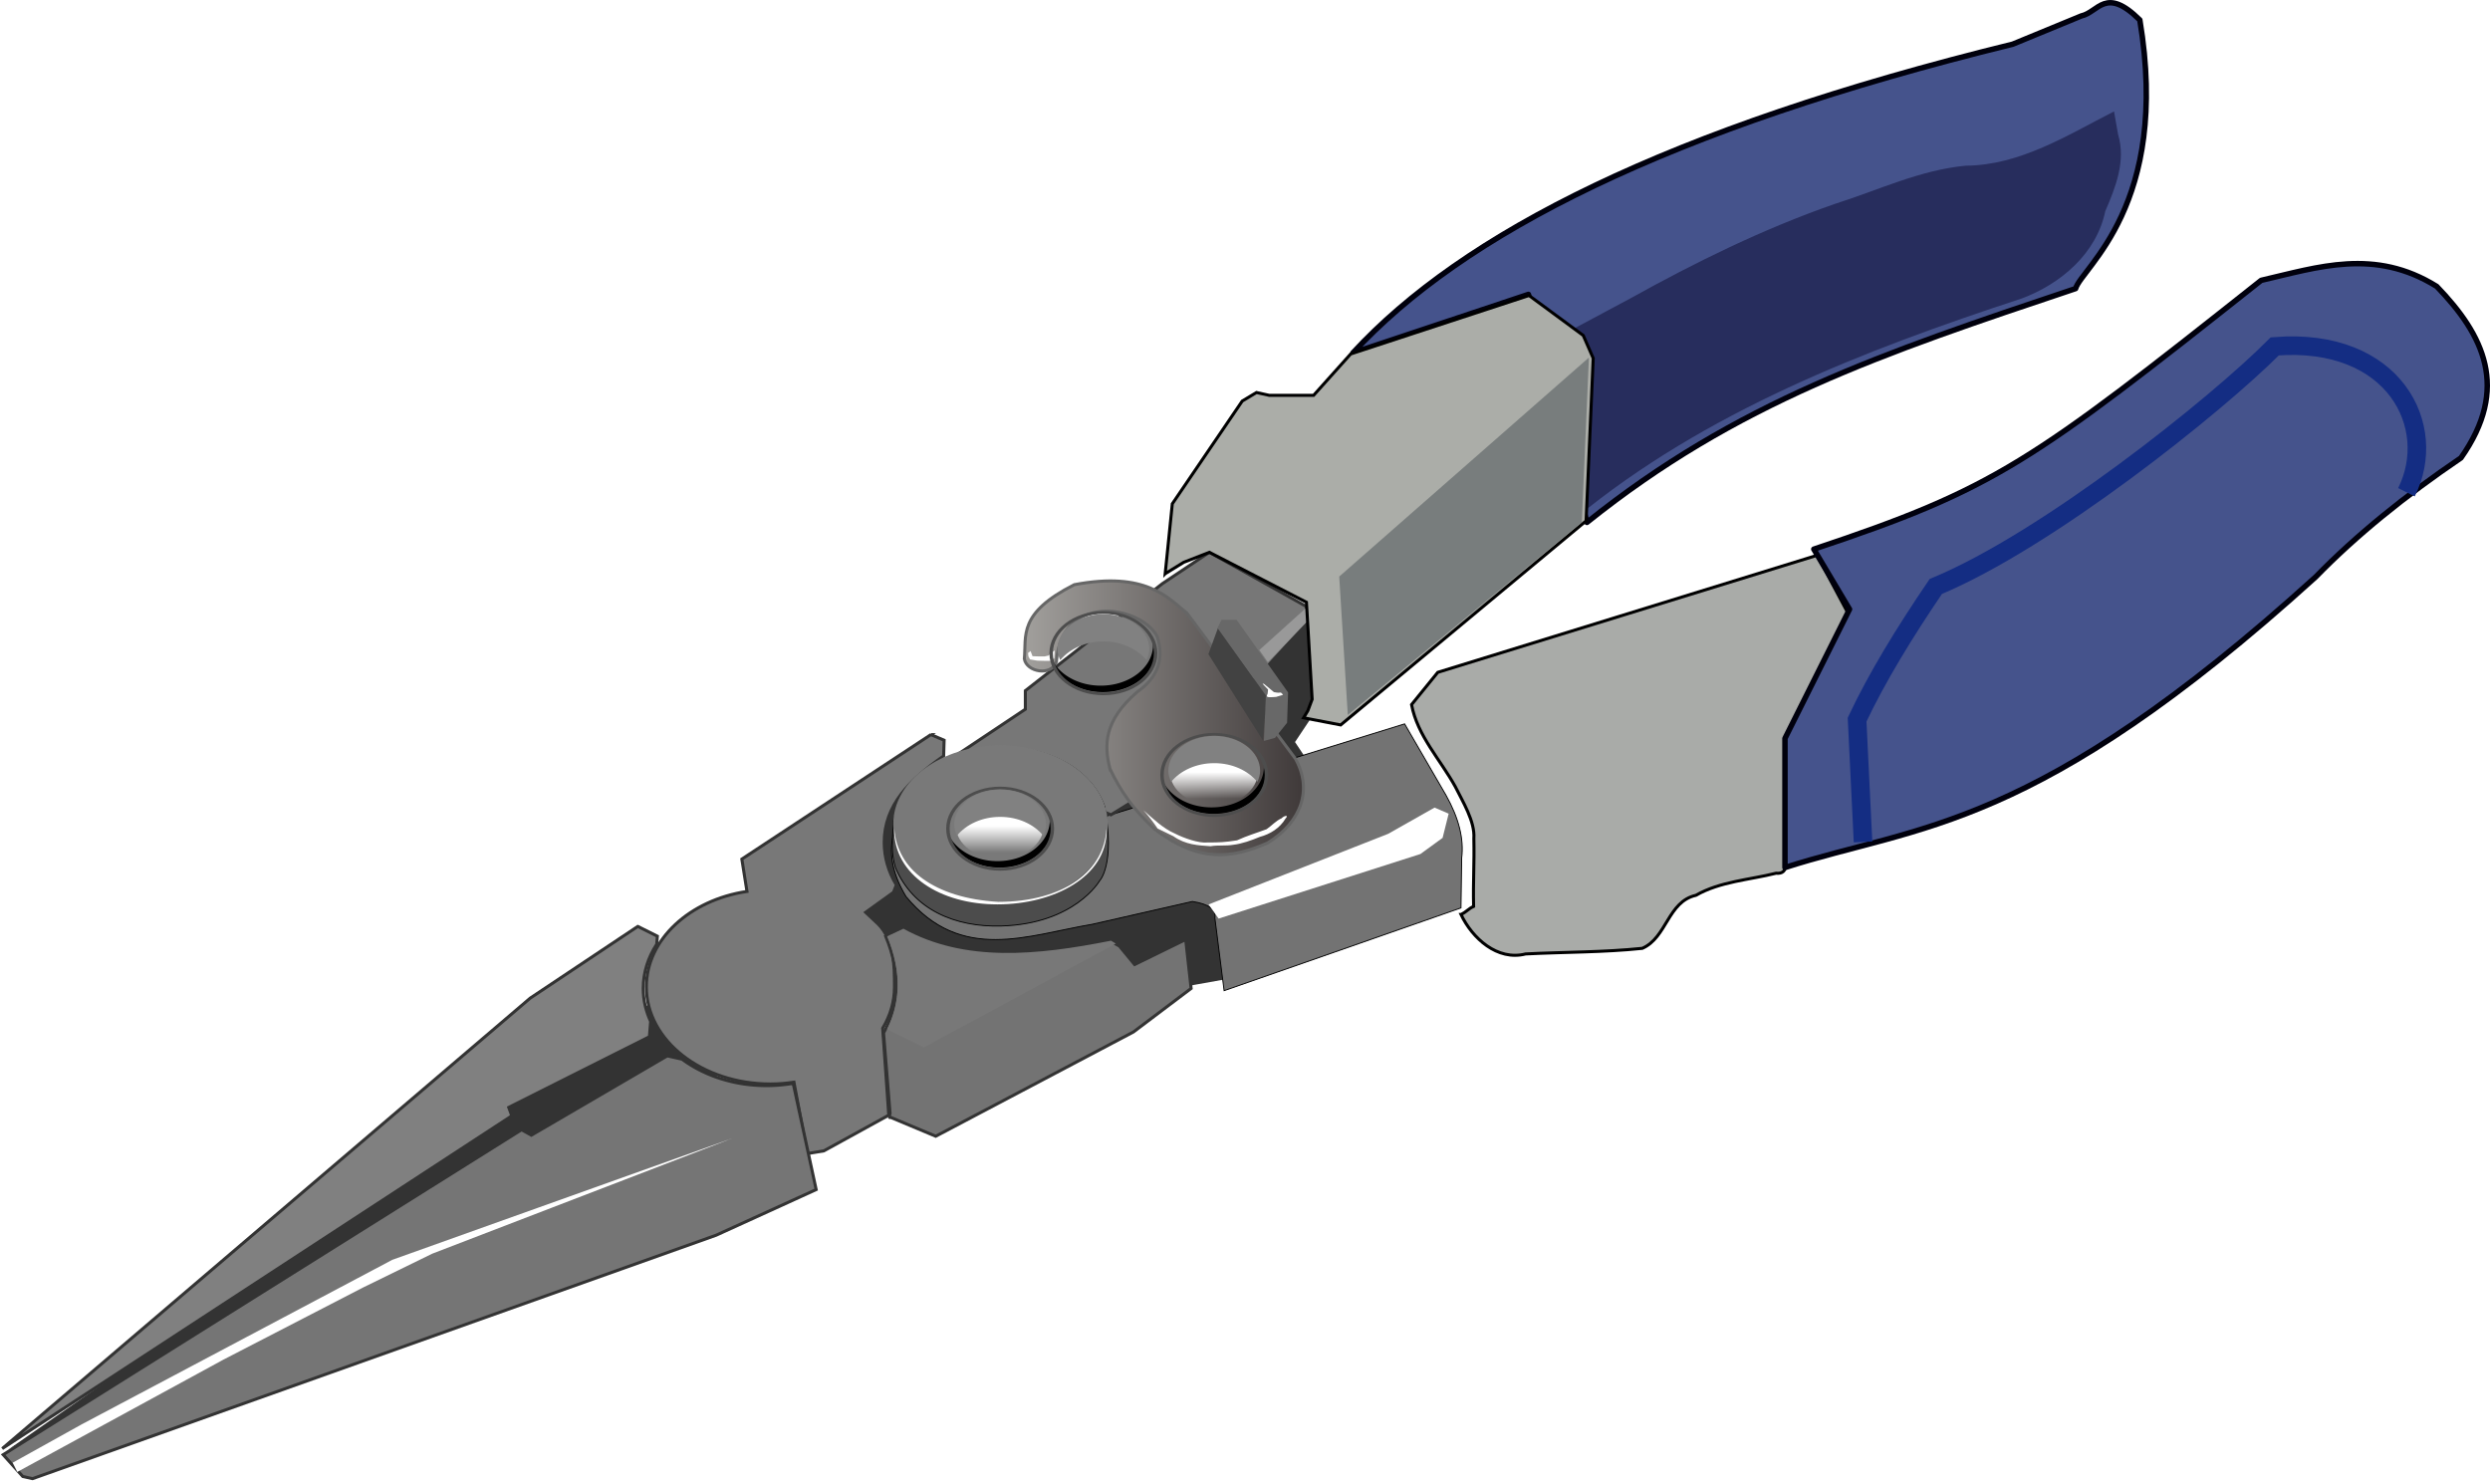
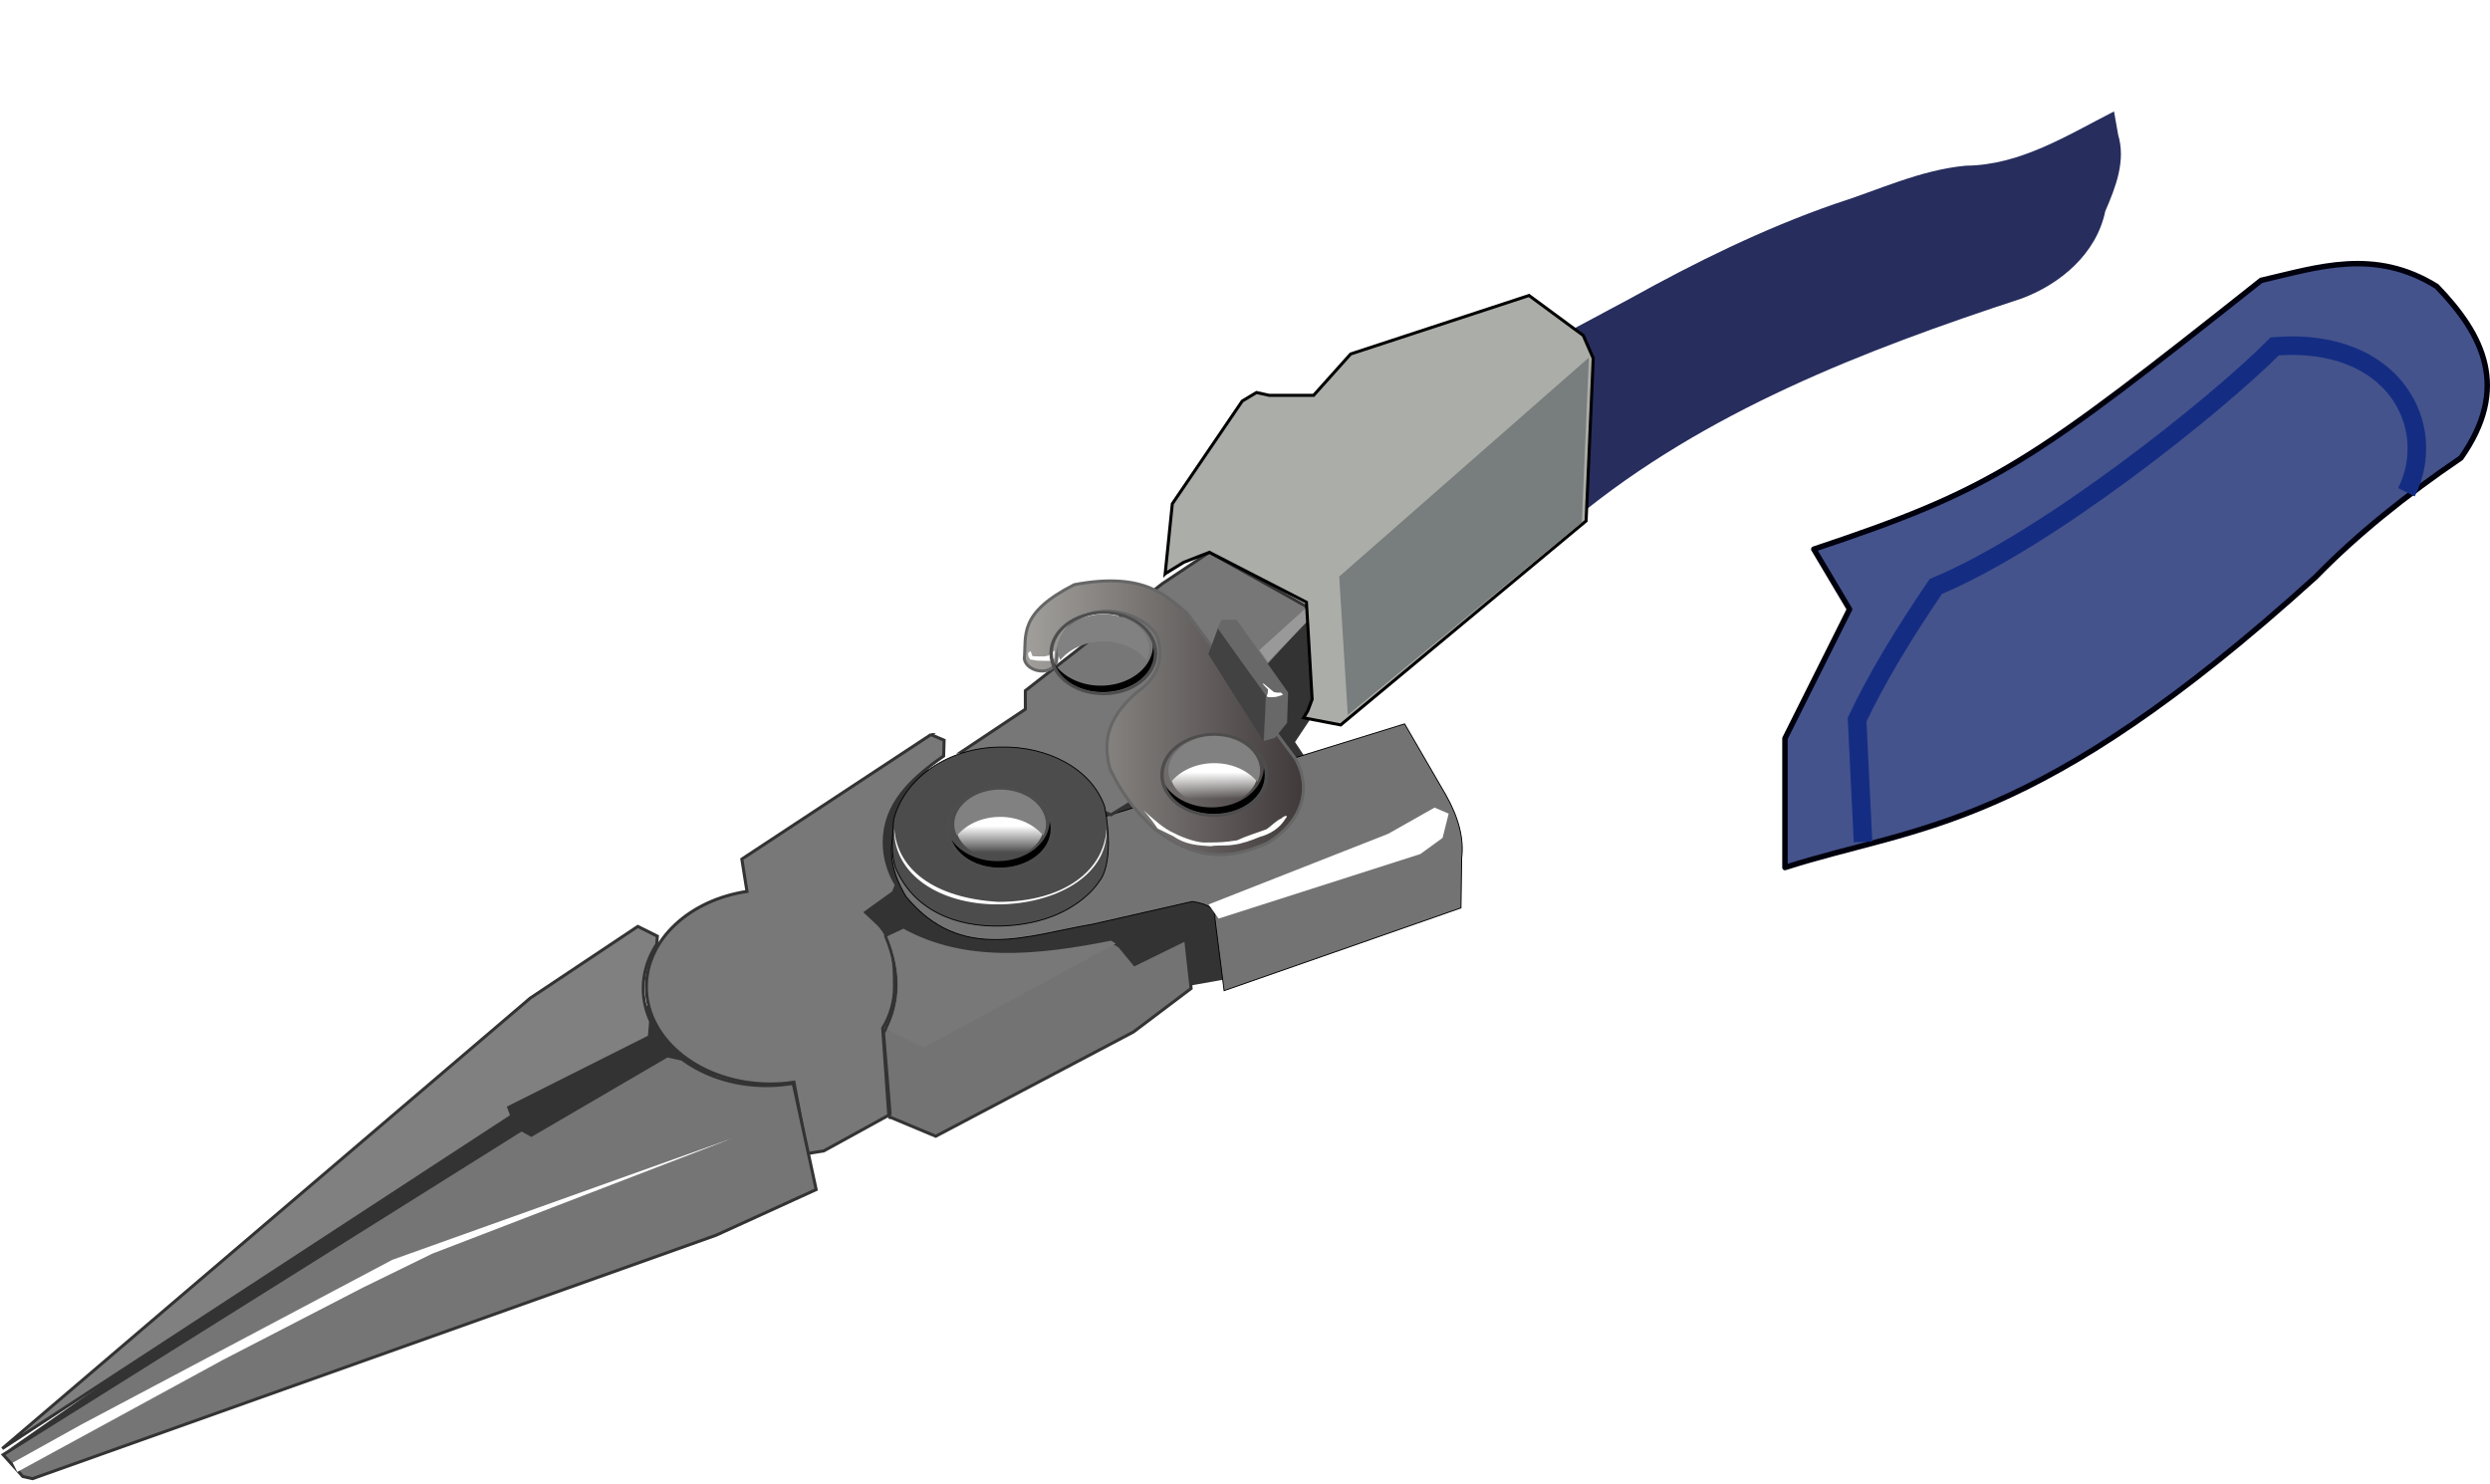
<svg xmlns="http://www.w3.org/2000/svg" xmlns:xlink="http://www.w3.org/1999/xlink" viewBox="0 0 490.08 292.16">
  <defs>
    <filter id="i" color-interpolation-filters="sRGB">
      <feGaussianBlur stdDeviation=".648" />
    </filter>
    <filter id="h" color-interpolation-filters="sRGB">
      <feGaussianBlur stdDeviation=".473" />
    </filter>
    <filter id="c" height="1.532" width="1.246" y="-.266" x="-.123" color-interpolation-filters="sRGB">
      <feGaussianBlur stdDeviation="4.038" />
    </filter>
    <filter id="b" color-interpolation-filters="sRGB">
      <feGaussianBlur stdDeviation="1.73" />
    </filter>
    <filter id="e" height="1.3" width="1.075" y="-.15" x="-.038" color-interpolation-filters="sRGB">
      <feGaussianBlur stdDeviation=".736" />
    </filter>
    <filter id="f" height="1.685" width="1.267" y="-.343" x="-.133" color-interpolation-filters="sRGB">
      <feGaussianBlur stdDeviation=".485" />
    </filter>
    <filter id="g" height="1.575" width="1.378" y="-.287" x="-.189" color-interpolation-filters="sRGB">
      <feGaussianBlur stdDeviation=".529" />
    </filter>
    <linearGradient id="a" y2="425.89" gradientUnits="userSpaceOnUse" y1="414.45" x2="381.84" x1="381.84">
      <stop offset="0" stop-color="#fff" />
      <stop offset="1" stop-color="#fff" stop-opacity="0" />
    </linearGradient>
    <linearGradient id="d" y2="383.44" gradientUnits="userSpaceOnUse" x2="487.93" gradientTransform="translate(209.53 114.05)" y1="383.44" x1="395.22">
      <stop offset="0" stop-color="#a2a09d" />
      <stop offset="1" stop-color="#3f3939" />
    </linearGradient>
    <linearGradient id="j" y2="425.89" xlink:href="#a" gradientUnits="userSpaceOnUse" x2="381.84" y1="414.45" x1="381.84" />
  </defs>
  <path d="M185.24 151.11l-8.425 1.123-9.548 14.041-.562 17.973 23.59 8.425 24.151 1.123 14.603 1.124 15.726-2.809 15.726-37.63-5.616-8.425 5.616-8.425-2.808-17.411-47.18 19.658-25.274 11.233zM1.57 285.35l128.06-89.023 14.041 13.761-17.411 9.548L1.57 285.35z" fill="#333" />
  <path d="M125.53 182.34l-21.169 14.113L.441 285.117l100.29-65.492-.599-1.666 27.683-13.907.243-2.995c-.936-2.035-1.46-4.223-1.46-6.513 0-3.135.962-6.093 2.658-8.704l.131-1.572-3.855-1.928z" stroke="#333" stroke-width=".599" fill="gray" />
  <path d="M183.22 144.59l-37.21 24.501 1.01 6.364c-11.276 1.692-19.802 9.466-19.802 18.792 0 10.564 10.938 19.11 24.426 19.11 1.58 0 3.126-.131 4.623-.356l2.62 14.057 3.266-.538 12.775-7.023-1.198-17.108c1.485-2.469 2.321-5.23 2.321-8.142 0-4.356-.051-9.12-3.182-12.335l-2.49-2.34 5.466-3.93.58-1.46c-1.533-2.513-2.395-5.364-2.395-8.386 0-7.31 4.983-12.323 11.698-16.995l.093-3.107-2.601-1.105z" color="#000" stroke="#333" stroke-width=".601" fill="#787878" />
  <path d="M131.33 207.82l-26.747 15.61-1.928-1.067L.625 286.32l3.856 4.286 1.928.43 134.54-47.915 19.69-8.984-4.491-20.758-.375-.094h-.018a30.875 30.875 0 01-4.886.393c-6.432 0-12.278-1.985-16.62-5.203l-2.92-.655z" stroke="#333" stroke-width=".599" fill="#757575" />
  <path transform="translate(-33.811 -87.73) scale(.599)" d="M62.124 630.12l67.68-36.871 45.962-23.739 22.728-11.112 39.396-15.152 59.094-22.728-111.62 39.901-102.03 54.043-22.728 12.627 1.515 3.03z" filter="url(#b)" fill="#fff" />
  <path d="M174.97 219.79l9.198 3.85 38.932-20.536 11.337-8.556-1.07-9.626-10.053 4.92-2.995-3.637-1.925-1.07c-14.537 2.886-28.713 4.33-40.857-2.352l-3.21 1.497c3.062 7.414 2.558 13.64-.427 19.038l1.284 15.83-.214.642z" stroke="#333" stroke-width=".599" fill="#737373" />
  <path d="M178.306 176.454c10.894 13.185 23.973 7.596 36.647 5.476l19.729-4.493c3.282.505 4.697 1.6 4.423 3.23l1.825 14.321 46.618-16.287.14-9.83c.468-3.744-.562-7.862-3.09-12.356l-8.143-14.04-66.274 20.5-33.558-.983c-2.11 4.722-1.258 9.553 1.685 14.462z" color="#000" stroke="#000" stroke-width=".181" fill="#737373" />
  <path d="M531.12 411.83l-1.99 7.957-7.293 5.305-66.307 21.218-3.315-4.642 59.014-23.208 15.25-8.62 4.642 1.99z" filter="url(#c)" fill="#fff" transform="translate(-33.016 -86.539) scale(.599)" />
  <path d="M189.17 148.02l12.637-8.425v-3.65l26.96-21.063 9.267-6.178 19.096 10.671v3.37l-28.925 31.734-9.548 5.897-29.487-12.356z" stroke="#333" stroke-width=".599" fill="#777" />
  <path d="M633.39 514.22c3.33 7.051 7.691 13.5 14.769 19.927 14.819 11.154 25.465 9.46 37.04 4.454 11.129-6.844 14.789-17.535 9.143-27.663l-35.634-47.824c-6.27-5.063-13.455-13.862-37.04-9.377-18.6 9.44-15.696 16.73-16.41 24.38.709 4.286 8.839 5.874 10.549.939 1.44-22.438 27.163-18.817 33.055-8.44 2.448 7.36.405 13.523-6.523 18.383-11.043 9.558-10.867 17.514-8.95 25.221z" stroke="#666" fill="url(#d)" transform="translate(-160.94 -156.71) scale(.599)" />
  <path d="M644.4 527.88c3.242 2.78 6.332 5.9 10.311 7.623 2.881 1.49 7.91 3.273 10.777 2.943 3.865.002 5.504-.059 9.662-.703 3.137-1.474 6.49-2.442 9.715-3.66 1.684-1.158 3.056-2.78 4.96-3.605.61-.767 2.58-1.3 1.218.162-1.817 3.064-5.008 5.067-8.397 5.965-2.7 1.116-5.875 2.284-8.784 2.606-2.452.42-4.959.044-7.41.467-3.995-.267-8.212-.45-12.222-3.286l-5.188-2.544c-1.414-2.088-2.95-4.096-4.641-5.968z" filter="url(#e)" fill="#fff" transform="translate(-160.94 -156.71) scale(.599)" />
  <path d="M607.3 475.54l-.82.645.117 1.113.527.997 2.403.41 2.286.058h2.051l1.23-.82.118-2.579-1.114.703-.82.938-1.29.293h-2.344l-1.7-.058-.644-1.7z" filter="url(#f)" fill="#fff" transform="translate(-160.94 -156.71) scale(.599)" />
  <path d="M239.726 123.592l-1.887 5.163 10.723 16.978.794-8.639-9.63-13.503z" fill="#424242" />
  <path d="M239.624 123.592l.794-1.589h2.979l10.127 14.298-.199 5.957-2.383 2.978-2.184.596.397-8.936-9.531-13.304z" fill="#686868" />
  <path d="M698.71 493.8l1.823 1.906-.165 1.41s-.663.994.248 1.077c.912.083 2.57-.083 2.57-.083l2.238-.663s-.498-.912-.995-.746c-.497.166-1.99-.166-1.99-.166l-3.315-2.735h-.414z" filter="url(#g)" fill="#fff" transform="translate(-170.034 -161.203) scale(.599)" />
  <path d="M177.81 182.79l-3.2 1.497c2.922 7.08 2.596 13.08-.038 18.306l7.265 3.575 37.777-20.444-.945-.575c-14.537 2.885-28.715 4.324-40.86-2.358z" fill="#787878" />
  <g color="#000">
    <path d="M216.413 173.378s-4.863 8.451-19.33 8.88c-9.084.268-17.313-3.196-20.818-11.442-.961-3.099-.607-5.479-.396-9.363 1.973-8.217 10.721-14.41 21.214-14.41 8.887-.175 17.692 4.093 20.349 11.738 2.096 11.463-1.019 14.598-1.019 14.598z" stroke="#000" stroke-width=".18" fill="#4c4c4c" />
-     <path d="M218.036 162.252c0 8.583-9.454 15.542-21.116 15.542s-21.116-6.959-21.116-15.542 9.454-15.542 21.116-15.542 21.116 6.958 21.116 15.542z" fill="#797979" />
    <path d="M288.58 315.99c-.688 13.43-13.679 23.958-35.563 23.958-21.074-1.25-33.236-10.757-34.15-24.034-.002.13-.03.255-.03.386 0 14.797 15.078 24.475 33.907 24.475s35.866-9.275 35.866-24.073c0-.241-.023-.473-.03-.713z" filter="url(#h)" fill="#fff" transform="translate(44.91 -26.12) scale(.599)" />
    <path d="M269.71 310.94c.161.735.25 1.479.25 2.25 0 7.377-7.703 13.375-17.188 13.375-7.5 0-13.848-3.756-16.188-8.969 1.377 6.304 8.41 11.094 16.906 11.094 9.484 0 17.188-5.967 17.188-13.344a10.68 10.68 0 00-.969-4.406z" filter="url(#i)" transform="translate(44.91 -26.12) scale(.599)" />
    <path d="M395.98 414.45c0 7.81-6.332 14.142-14.142 14.142s-14.142-6.332-14.142-14.142 6.332-14.142 14.142-14.142 14.142 6.332 14.142 14.142z" transform="matrix(.727 0 0 .566 -80.75 -71.477)" stroke="#4d4d4d" stroke-width=".937" fill="none" />
    <path d="M395.98 414.45c0 7.81-6.332 14.142-14.142 14.142s-14.142-6.332-14.142-14.142 6.332-14.142 14.142-14.142 14.142 6.332 14.142 14.142z" transform="matrix(.611 0 0 .459 -36.517 -27.678)" fill="url(#j)" />
    <path d="M196.852 155.41c-2.533 0-4.812.799-6.44 2.059s-2.6 2.956-2.6 4.81c0 .77.223 1.491.542 2.19 1.854-2.229 4.94-3.687 8.498-3.687 3.558 0 6.628 1.46 8.479 3.687.318-.699.542-1.42.542-2.19 0-1.855-.96-3.55-2.583-4.81-1.622-1.26-3.906-2.06-6.438-2.06z" fill="#818181" />
  </g>
  <g color="#000">
    <path d="M358.28 330.22c.161.735.25 1.479.25 2.25 0 7.377-7.703 13.375-17.188 13.375-7.5 0-13.848-3.756-16.188-8.969 1.377 6.304 8.41 11.094 16.906 11.094 9.484 0 17.188-5.967 17.188-13.344a10.68 10.68 0 00-.969-4.406z" filter="url(#i)" transform="translate(12.18 -72.206) scale(.599)" />
    <path d="M395.98 414.45c0 7.81-6.332 14.142-14.142 14.142s-14.142-6.332-14.142-14.142 6.332-14.142 14.142-14.142 14.142 6.332 14.142 14.142z" transform="matrix(.727 0 0 .566 -60.43 -106.012)" stroke="#4d4d4d" stroke-width=".937" fill="none" />
    <path d="M395.98 414.45c0 7.81-6.332 14.142-14.142 14.142s-14.142-6.332-14.142-14.142 6.332-14.142 14.142-14.142 14.142 6.332 14.142 14.142z" transform="matrix(.611 0 0 .459 -16.196 -62.214)" fill="url(#j)" />
    <path d="M217.172 120.877c-2.533 0-4.812.8-6.44 2.059s-2.6 2.956-2.6 4.81c0 .77.223 1.492.542 2.19 1.854-2.228 4.94-3.687 8.498-3.687 3.558 0 6.628 1.46 8.479 3.687.318-.698.542-1.42.542-2.19 0-1.855-.96-3.55-2.583-4.81-1.622-1.26-3.906-2.059-6.438-2.059z" fill="#818181" />
    <g>
      <path d="M358.28 330.22c.161.735.25 1.479.25 2.25 0 7.377-7.703 13.375-17.188 13.375-7.5 0-13.848-3.756-16.188-8.969 1.377 6.304 8.41 11.094 16.906 11.094 9.484 0 17.188-5.967 17.188-13.344a10.68 10.68 0 00-.969-4.406z" filter="url(#i)" transform="translate(34.001 -48.248) scale(.599)" />
      <path d="M395.98 414.45c0 7.81-6.332 14.142-14.142 14.142s-14.142-6.332-14.142-14.142 6.332-14.142 14.142-14.142 14.142 6.332 14.142 14.142z" transform="matrix(.727 0 0 .566 -38.61 -82.054)" stroke="#4d4d4d" stroke-width=".937" fill="none" />
      <path d="M395.98 414.45c0 7.81-6.332 14.142-14.142 14.142s-14.142-6.332-14.142-14.142 6.332-14.142 14.142-14.142 14.142 6.332 14.142 14.142z" transform="matrix(.611 0 0 .459 5.625 -38.256)" fill="url(#j)" />
      <path d="M238.992 144.835c-2.533 0-4.811.8-6.439 2.059s-2.602 2.956-2.602 4.81c0 .77.225 1.492.543 2.19 1.855-2.228 4.94-3.687 8.498-3.687 3.559 0 6.629 1.46 8.479 3.687.319-.698.543-1.42.543-2.19 0-1.855-.96-3.55-2.583-4.81-1.623-1.26-3.906-2.059-6.439-2.059z" fill="#818181" />
    </g>
  </g>
  <path d="M257.13 119.59l-9.267 8.355 1.685 2.387 7.722-8.004-.14-2.738z" fill="#999" />
-   <path d="M287.55 179.99c2.228 4.687 7.164 9.189 12.722 7.77 7.653-.393 15.335-.306 22.965-1.105 4.833-2.099 5.013-9.195 10.546-10.436 4.82-2.742 10.515-3.025 15.779-4.347 2.725.267 1.78-2.745 1.962-4.417l.166-20.428 12.312-25.815-6.355-11.915-74.664 23.035-5.163 6.354c1.157 6.14 5.677 10.825 8.615 16.156 1.391 2.818 3.903 6.834 3.647 10.185.116 4.987-.165 8.386-.05 13.373-1.124.53-1.356 1.059-2.481 1.589z" stroke="#000" stroke-width=".599" fill="#a9aba8" />
-   <path d="M312.34 102.82c29.443-23.597 57.883-33.207 96.179-46.021 1.174-4.1 18.719-16.377 12.641-52.869-6.764-6.699-8.13-1.525-11.517-.794l-13.503 5.56c-67.963 16.673-108.3 37.357-129.87 60.764l34.552-11.517 11.517 44.878z" stroke-linejoin="round" color="#000" stroke="#00000d" stroke-linecap="round" stroke-width="1.078" fill="#45538c" />
  <path d="M416.08 21.93c-9.19 4.698-18.505 10.604-29.157 10.68-9.05.84-17.33 4.855-25.901 7.56-13.991 4.879-27.307 11.427-40.237 18.616-6.388 3.399-12.754 6.838-19.142 10.237l8.46 32.961c25.491-20.979 56.756-33.048 87.786-43.228 7.68-2.855 14.74-8.849 16.464-17.176 2.052-4.735 4.092-9.914 2.531-15.1l-.803-4.55z" fill="#272d5d" />
  <path d="M229.33 112.92l1.404-13.761 13.761-20.22 2.808-1.685 2.528.562h8.706l7.301-8.144 35.104-11.514 10.671 7.863 1.966 4.493-1.404 32.014-48.302 40.158-7.302-1.404.843-1.404.842-2.247-1.123-19.096-19.096-9.829-5.055 1.966-3.65 2.247z" stroke="#000" stroke-width=".599" fill="#abada8" />
  <path d="M265.27 140.72l-1.685-27.24 49.145-43.107-1.404 32.436-46.056 37.912z" fill="#787d7d" />
  <path d="M356.99 108.09c35.753-11.919 42.749-17.006 88.051-52.911 11.219-2.584 22.313-6.424 34.552 1.192 9.23 9.554 14.448 20 4.766 33.758-10.98 7.448-20.611 15.233-28.595 23.431-55.414 50.224-77.963 48.684-104.45 57.19v-25.418l12.709-25.418-7.033-11.824z" stroke-linejoin="round" color="#000" stroke="#00000d" stroke-linecap="round" stroke-width="1.078" fill="#45538c" />
  <path d="M366.68 165.71l-1.167-24.066c3.92-8.323 9.327-17.142 15.489-26.212 21.899-9.08 55.066-35.541 66.72-47.261 23.563-1.872 32.38 15.813 25.912 28.711" stroke="#142d83" stroke-width="3.654" fill="none" />
</svg>